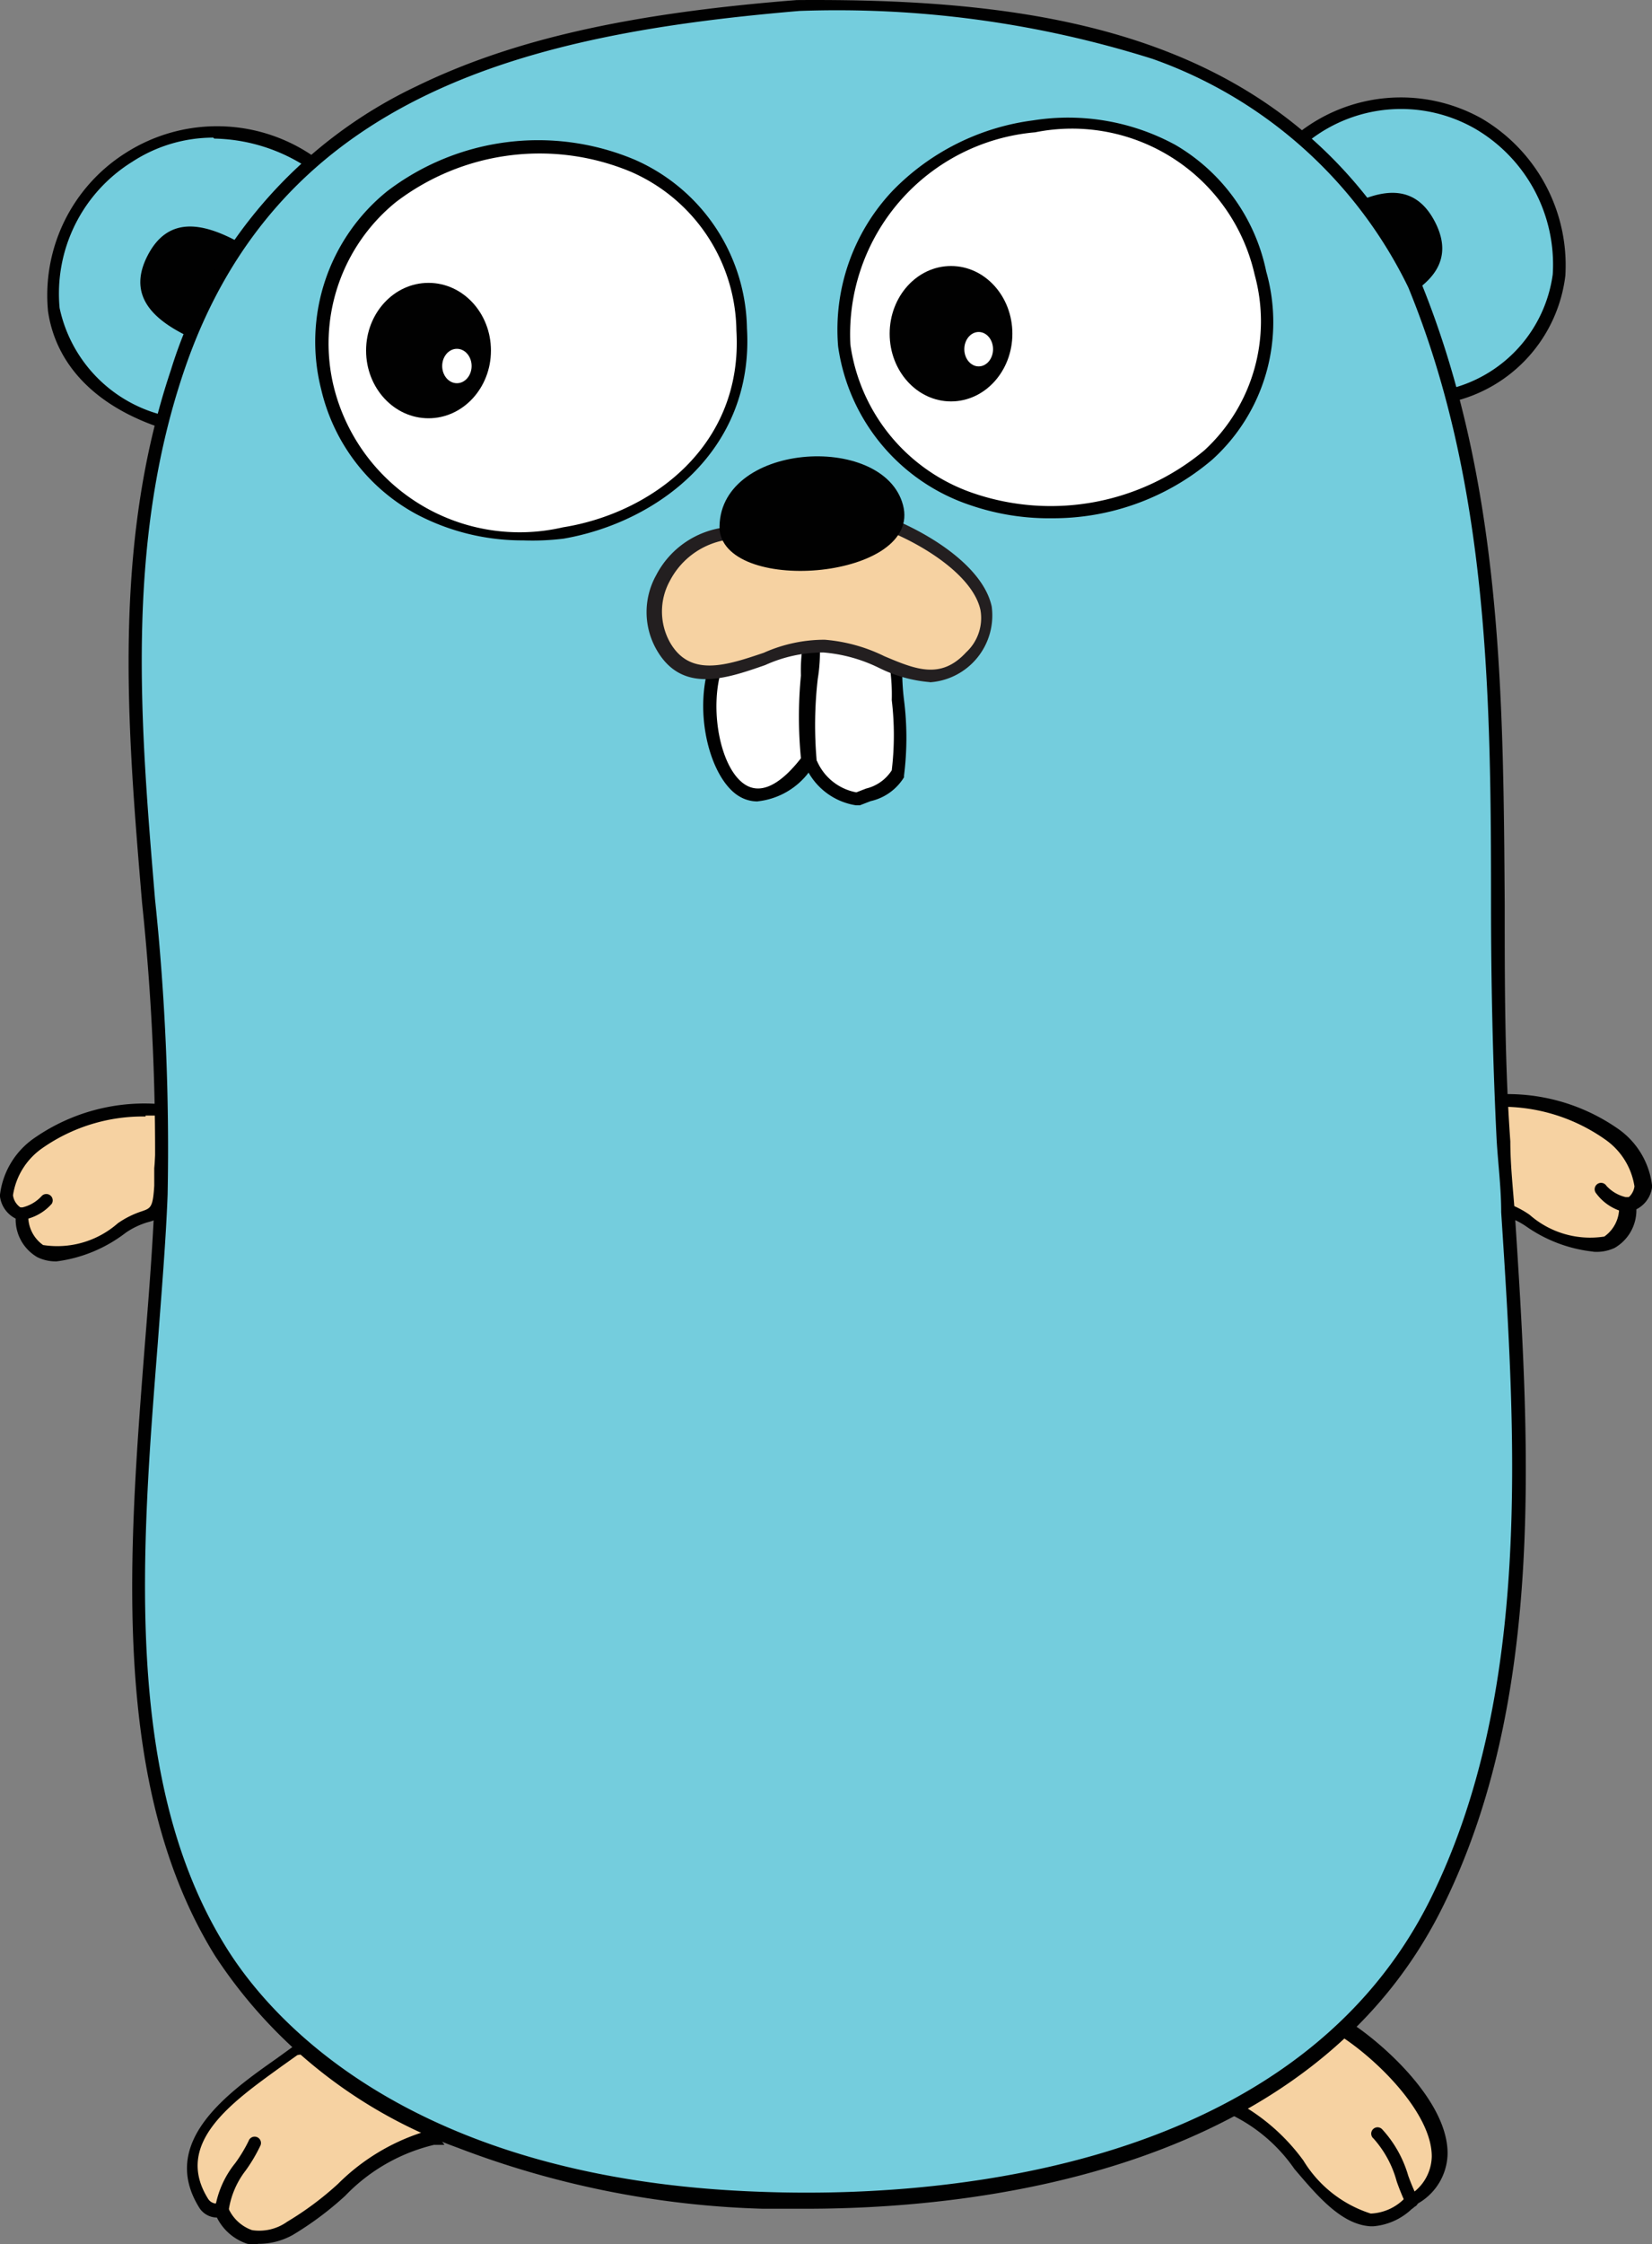
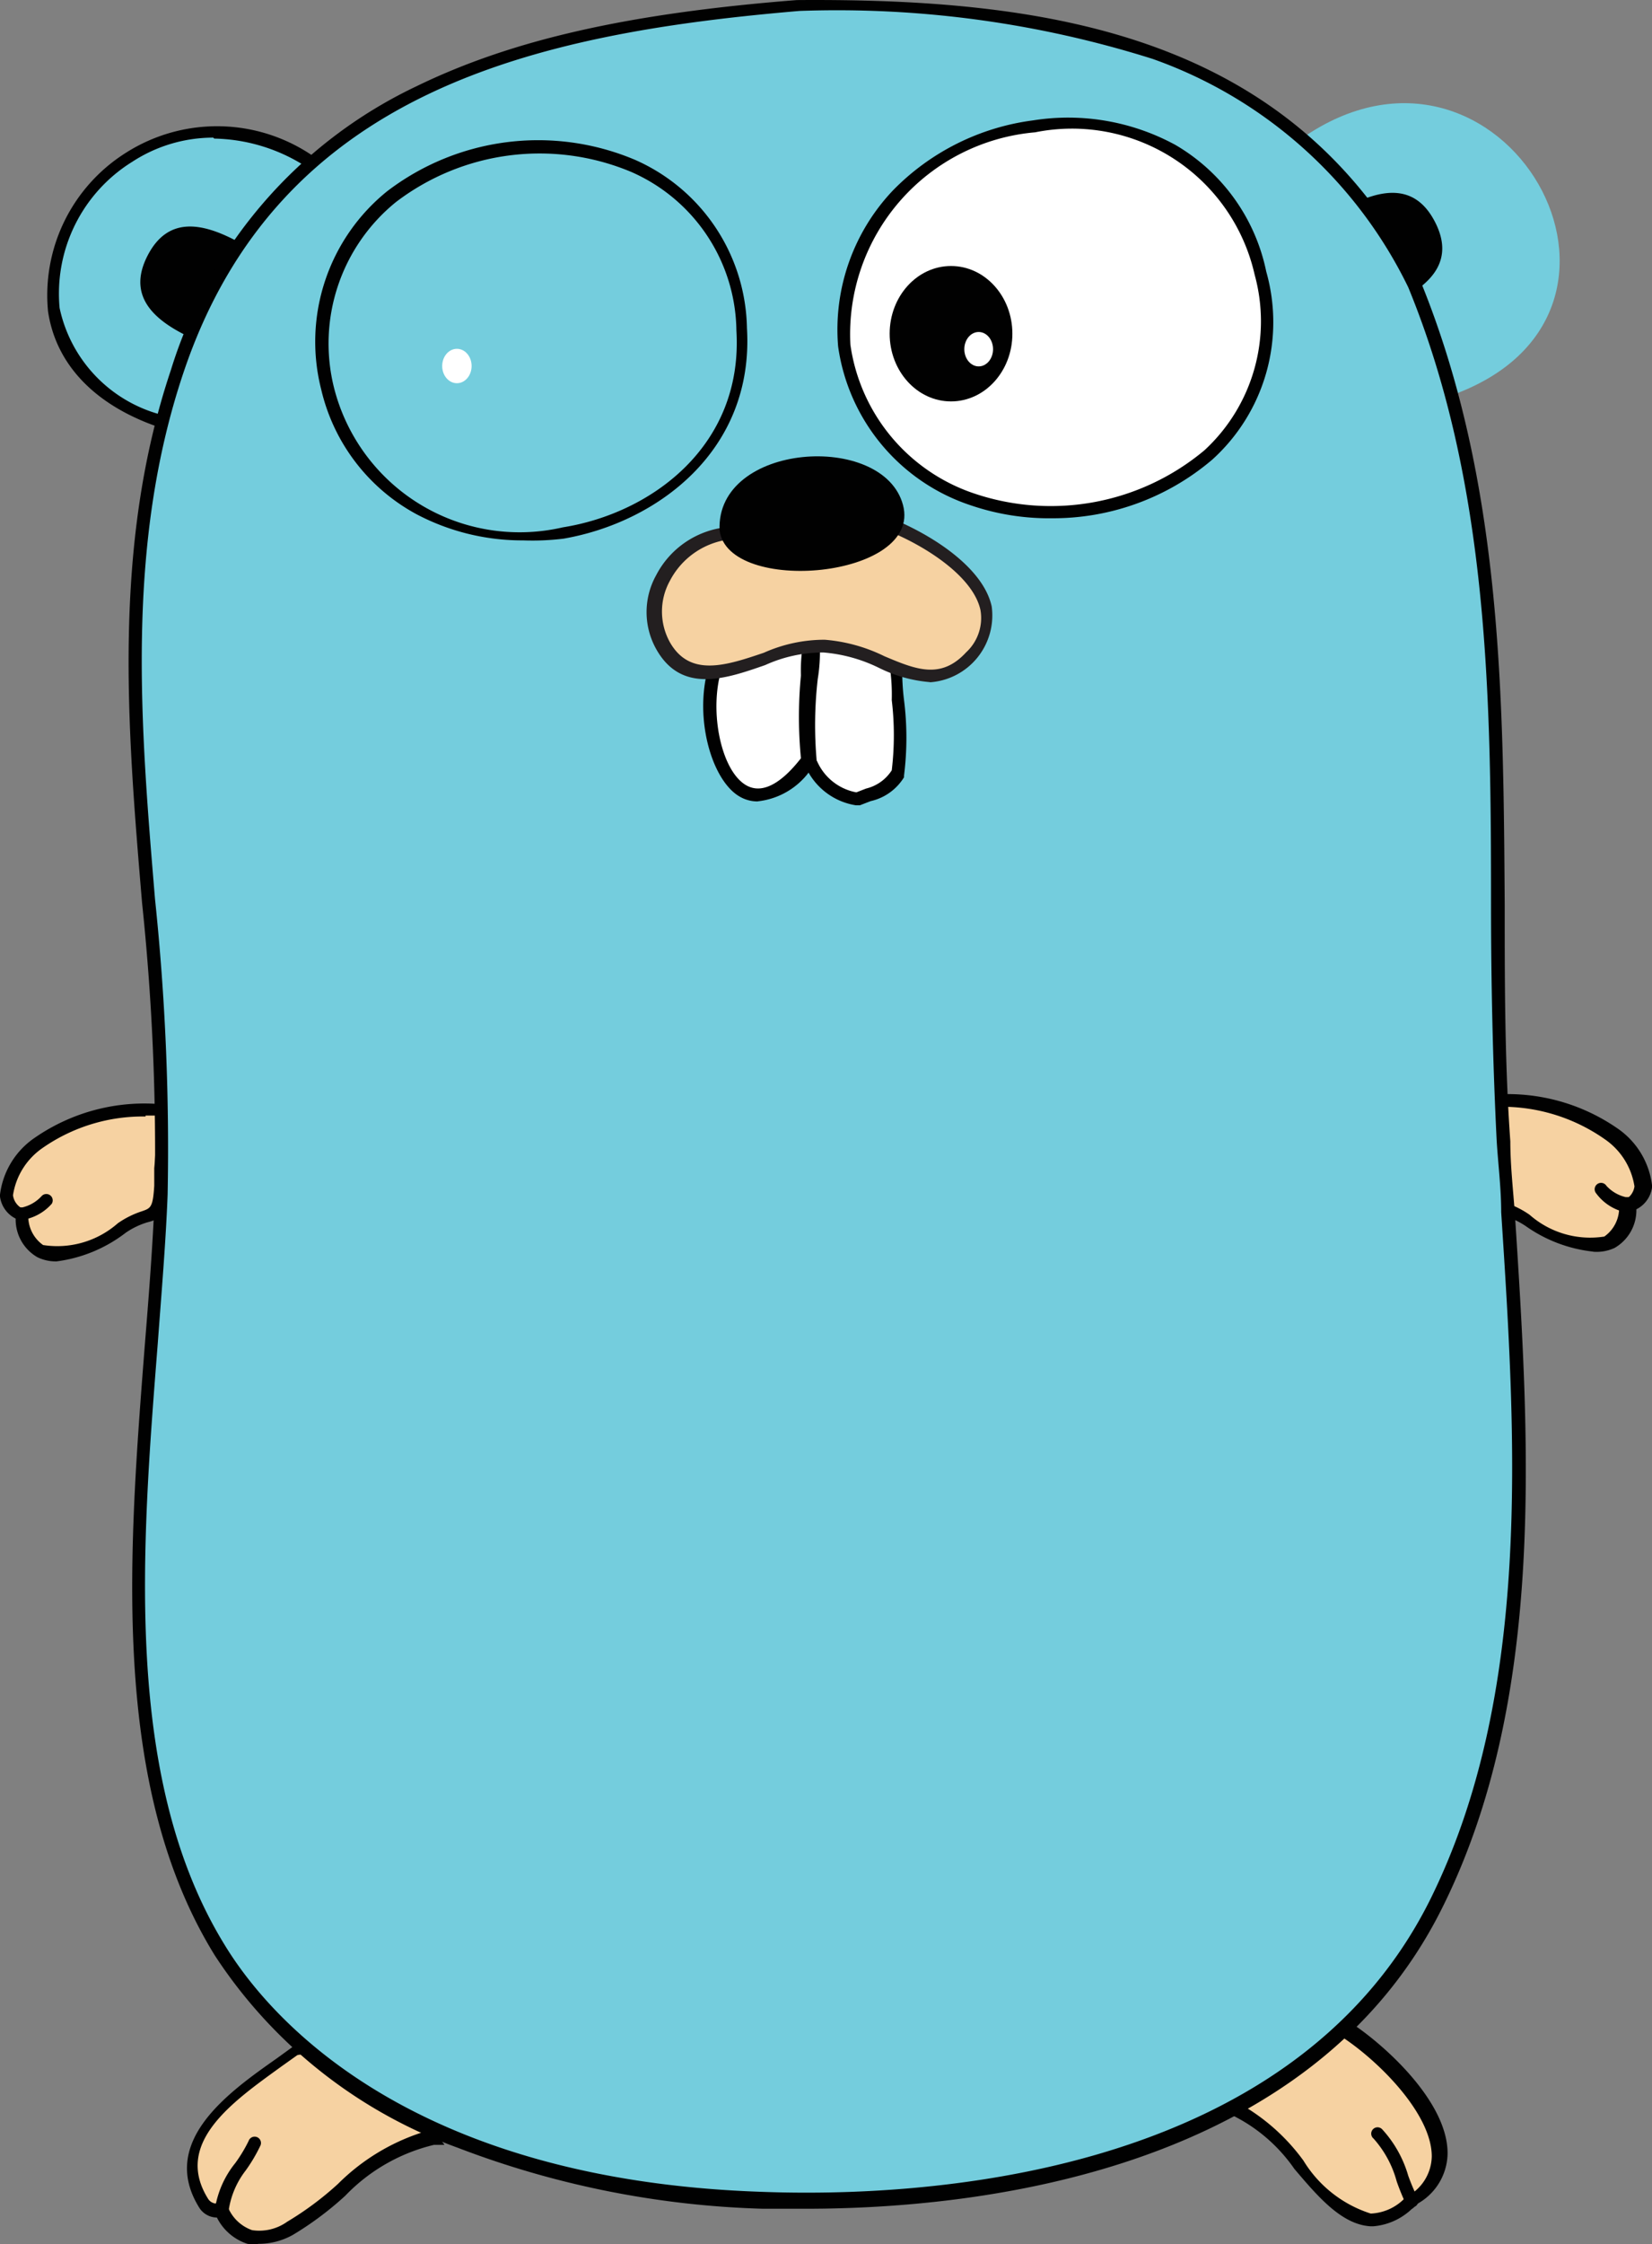
<svg xmlns="http://www.w3.org/2000/svg" width="43.236" height="58.702" viewBox="0 0 43.236 58.702">
  <rect x="0" y="0" width="43.236" height="58.702" fill="#808080" stroke="none" />
  <g id="golang-gopher" transform="translate(0.01 -0.048)">
    <path id="Path_256" data-name="Path 256" d="M.583,34.384c.083,1.735,1.836.918,2.6.385s.918-.083,1.028-1.1a16.639,16.639,0,0,0,.083-2,4.91,4.91,0,0,0-3.276.835c-.477.349-1.367,1.45-.441,1.836" transform="translate(-0.015 -2.598)" fill="#f6d2a2" />
    <path id="Path_257" data-name="Path 257" d="M1.468,35.63a1.1,1.1,0,0,1-.5-.11A1.138,1.138,0,0,1,.4,34.51a.753.753,0,0,1-.413-.6A2.111,2.111,0,0,1,.908,32.39a5.048,5.048,0,0,1,3.387-.863h.138v.138a11.931,11.931,0,0,1-.046,1.569v.459c-.046.716-.184.826-.551.918a2.047,2.047,0,0,0-.551.266,3.754,3.754,0,0,1-1.817.753ZM3.8,31.84a4.589,4.589,0,0,0-2.7.826A1.836,1.836,0,0,0,.33,33.9a.459.459,0,0,0,.312.376H.733v.1a.918.918,0,0,0,.385.826,2.4,2.4,0,0,0,1.955-.569,2.368,2.368,0,0,1,.624-.312c.239-.083.294-.1.33-.67v-.459a12.848,12.848,0,0,0,.055-1.377H3.8Z" transform="translate(0 -2.587)" fill="#010101" />
    <path id="Path_258" data-name="Path 258" d="M.62,34.6a1.368,1.368,0,0,0,.688-.385" transform="translate(-0.052 -2.809)" fill="#c7b199" />
    <path id="Path_259" data-name="Path 259" d="M.6,34.749a.168.168,0,1,1-.1-.321H.61a.991.991,0,0,0,.5-.294.167.167,0,0,1,.266.2,1.285,1.285,0,0,1-.661.4H.6Z" transform="translate(-0.032 -2.798)" fill="#010101" />
    <path id="Path_260" data-name="Path 260" d="M4.694,11.453C-1.942,9.618,3,1.147,8.365,4.616Z" transform="translate(-0.124 -0.308)" fill="#74cddd" />
    <path id="Path_261" data-name="Path 261" d="M4.763,11.635H4.635C2.744,11.1,1.578,9.983,1.358,8.487A4.4,4.4,0,0,1,3.4,4.338,4.442,4.442,0,0,1,8.4,4.5l.128.083Zm.918-7.691a3.882,3.882,0,0,0-2.12.633A4.057,4.057,0,0,0,1.661,8.4,3.682,3.682,0,0,0,4.57,11.249l3.487-6.58a4.589,4.589,0,0,0-2.349-.7Z" transform="translate(-0.111 -0.296)" fill="#010101" />
    <path id="Path_262" data-name="Path 262" d="M37.1,3.917c5.25-3.671,9.994,4.589,3.891,6.727Z" transform="translate(-3.052 -0.242)" fill="#74cddd" />
-     <path id="Path_263" data-name="Path 263" d="M40.9,10.832,36.86,3.857l.119-.083a4.332,4.332,0,0,1,4.818-.4,4.451,4.451,0,0,1,2.193,4.112,3.861,3.861,0,0,1-2.964,3.3ZM37.3,3.949l3.744,6.479a3.588,3.588,0,0,0,2.616-2.974,4.112,4.112,0,0,0-2.028-3.809,3.9,3.9,0,0,0-4.332.3Z" transform="translate(-3.032 -0.228)" fill="#010101" />
    <path id="Path_264" data-name="Path 264" d="M38.068,57.87C39.4,58.7,41.84,61.192,39.84,62.4c-1.918,1.762-3-1.936-4.69-2.441a4.671,4.671,0,0,1,2.918-2.093Z" transform="translate(-2.891 -4.755)" fill="#f6d2a2" />
    <path id="Path_265" data-name="Path 265" d="M38.8,63.019h-.073c-.762-.046-1.386-.789-1.992-1.5A4.277,4.277,0,0,0,35.08,60.1l-.22-.064L35,59.807a4.873,4.873,0,0,1,3.019-2.157h.119c.854.532,2.616,2.074,2.606,3.469a1.533,1.533,0,0,1-.826,1.331,1.661,1.661,0,0,1-1.12.569Zm-3.414-3.157A5.259,5.259,0,0,1,36.971,61.3a3.2,3.2,0,0,0,1.762,1.386,1.312,1.312,0,0,0,.918-.431,1.211,1.211,0,0,0,.679-1.065c0-1.12-1.413-2.524-2.4-3.157a4.313,4.313,0,0,0-2.542,1.826Z" transform="translate(-2.868 -4.737)" fill="#010101" />
    <path id="Path_266" data-name="Path 266" d="M40.165,62.81a.165.165,0,0,1-.147-.092,6.12,6.12,0,0,1-.257-.624,2.753,2.753,0,0,0-.606-1.12.166.166,0,1,1,.229-.239,3.038,3.038,0,0,1,.679,1.211,5.882,5.882,0,0,0,.248.587.165.165,0,0,1-.073.22Z" transform="translate(-3.217 -4.987)" fill="#010101" />
    <path id="Path_267" data-name="Path 267" d="M11.789,60.73c-1.569.239-2.45,1.652-3.754,2.368A1.138,1.138,0,0,1,6.2,62.667a.6.6,0,0,1-.477-.22c-1.138-1.836,1.184-3.111,2.4-4.011,1.716-.33,2.772,1.129,3.662,2.294Z" transform="translate(-0.446 -4.798)" fill="#f6d2a2" />
    <path id="Path_268" data-name="Path 268" d="M7.2,63.533a1.12,1.12,0,0,1-.294,0,1.358,1.358,0,0,1-.8-.688.551.551,0,0,1-.45-.239c-1.1-1.735.771-3.047,2.01-3.919l.431-.312c1.735-.349,2.836,1.083,3.717,2.239l.248.33h-.275a4.745,4.745,0,0,0-2.322,1.331A8.435,8.435,0,0,1,8.092,63.3,1.835,1.835,0,0,1,7.2,63.533ZM6.1,62.468a.45.45,0,0,1,.193,0h.046l.073.147a1.065,1.065,0,0,0,.615.56,1.257,1.257,0,0,0,.918-.22,8.2,8.2,0,0,0,1.331-.991,5.507,5.507,0,0,1,2.212-1.349c-.844-1.1-1.836-2.294-3.276-2.019l-.413.294c-1.267.918-2.836,2-1.927,3.46a.266.266,0,0,0,.193.128Z" transform="translate(-0.439 -4.792)" fill="#010101" />
    <path id="Path_269" data-name="Path 269" d="M6.11,58.5a.165.165,0,0,1-.165-.22,2.515,2.515,0,0,1,.532-1.2,3.873,3.873,0,0,0,.349-.578.166.166,0,1,1,.3.138,4.185,4.185,0,0,1-.376.633,2.23,2.23,0,0,0-.45,1.074.165.165,0,0,1-.193.156ZM5.174,9.266c-.918-.459-1.514-1.092-.982-2.1s1.413-.835,2.294-.376Zm31.709-.881c.918-.459,1.514-1.092.982-2.1s-1.413-.835-2.294-.376Z" transform="translate(-0.329 -0.452)" fill="#010101" />
    <path id="Path_270" data-name="Path 270" d="M46.067,34.144c-.083,1.735-1.836.918-2.6.385s-.918-.083-1.028-1.1a16.639,16.639,0,0,1-.083-2,4.91,4.91,0,0,1,3.276.835c.477.349,1.367,1.45.441,1.836" transform="translate(-3.484 -2.578)" fill="#f6d2a2" />
    <path id="Path_271" data-name="Path 271" d="M45.159,35.351a3.754,3.754,0,0,1-1.753-.661,2.047,2.047,0,0,0-.551-.266c-.367-.128-.5-.239-.551-.918v-.459a11.929,11.929,0,0,1-.046-1.569v-.22H42.4a5.048,5.048,0,0,1,3.387.863,2.111,2.111,0,0,1,.918,1.523.753.753,0,0,1-.413.6,1.138,1.138,0,0,1-.569,1.01,1.111,1.111,0,0,1-.56.1ZM42.489,31.57a12.9,12.9,0,0,0,.055,1.377v.459c0,.56.083.578.33.67a2.368,2.368,0,0,1,.624.312,2.4,2.4,0,0,0,1.955.569.918.918,0,0,0,.385-.826v-.11h.092a.459.459,0,0,0,.312-.376,1.835,1.835,0,0,0-.771-1.23,4.681,4.681,0,0,0-2.983-.844Z" transform="translate(-3.475 -2.564)" fill="#010101" />
    <path id="Path_272" data-name="Path 272" d="M46.338,34.358A1.367,1.367,0,0,1,45.65,34" transform="translate(-3.755 -2.792)" fill="#c7b199" />
    <path id="Path_273" data-name="Path 273" d="M46.324,34.5h-.174a1.285,1.285,0,0,1-.642-.459.167.167,0,1,1,.266-.2.991.991,0,0,0,.5.294h.11a.186.186,0,0,1-.064.367Z" transform="translate(-3.74 -2.774)" fill="#010101" />
    <path id="Path_274" data-name="Path 274" d="M21.232.18c6.645,0,12.849.918,16.116,7.342,2.909,7.149,1.836,14.868,2.322,22.421.385,6.489,1.23,13.987-1.78,20.007-3.148,6.314-11.1,7.884-17.612,7.673-5.121-.184-11.307-1.836-14.2-6.534-3.4-5.507-1.79-13.656-1.542-19.759.294-7.232-1.964-14.491.413-21.577C7.42,2.41,14.065.749,21.223.18" transform="translate(-0.317 -0.011)" fill="#74cddd" />
    <path id="Path_275" data-name="Path 275" d="M21.391,57.823H20.253a24.22,24.22,0,0,1-7.994-1.6,12.784,12.784,0,0,1-6.342-5.02C3.164,46.764,3.66,40.633,4.082,35.219c.11-1.358.211-2.652.257-3.864a62.254,62.254,0,0,0-.33-7.691c-.385-4.589-.789-9.334.753-13.932a12.188,12.188,0,0,1,6.424-7.425C13.663,1.1,16.692.4,21.143.05,27.7,0,34.157.922,37.479,7.429c2.129,5.231,2.157,10.848,2.193,16.281,0,2.037,0,4.139.147,6.195,0,.624.073,1.257.119,1.891.385,5.956.826,12.72-1.918,18.19C34.588,56.832,25.961,57.823,21.391,57.823ZM21.216.334C14.306.922,7.569,2.409,5.091,9.8c-1.523,4.534-1.12,9.242-.743,13.766a62.489,62.489,0,0,1,.33,7.728c-.046,1.221-.156,2.515-.257,3.882C4,40.532,3.5,46.617,6.193,50.958c1.129,1.836,4.763,6.121,14.069,6.424,4.029.147,13.766-.312,17.437-7.6,2.7-5.4,2.267-12.105,1.881-18.025,0-.642-.083-1.276-.119-1.891-.1-2-.147-4.112-.147-6.149,0-5.4-.055-11.013-2.166-16.153a11.812,11.812,0,0,0-6.69-5.975A27.441,27.441,0,0,0,21.216.334Z" transform="translate(-0.301 0)" fill="#010101" />
    <path id="Path_276" data-name="Path 276" d="M24.059,9.37c1.193,6.929,12.518,5.1,10.894-1.891C33.494,1.211,23.664,2.946,24.059,9.37" transform="translate(-1.978 -0.29)" fill="#fff" />
    <path id="Path_277" data-name="Path 277" d="M29.432,13.881a6.342,6.342,0,0,1-2.074-.34,5.13,5.13,0,0,1-3.469-4.157A5.286,5.286,0,0,1,25.32,5.309a6.25,6.25,0,0,1,3.671-1.836,5.874,5.874,0,0,1,3.726.642,5,5,0,0,1,2.377,3.313,4.846,4.846,0,0,1-1.413,4.919,6.424,6.424,0,0,1-4.249,1.533ZM24.21,9.338a4.818,4.818,0,0,0,3.258,3.9A6.268,6.268,0,0,0,33.479,12.1a4.589,4.589,0,0,0,1.312-4.589,4.9,4.9,0,0,0-5.745-3.726A5.3,5.3,0,0,0,24.21,9.338Z" transform="translate(-1.964 -0.276)" fill="#010101" />
-     <path id="Path_278" data-name="Path 278" d="M9.3,10.551c1.542,6.03,11.2,4.479,10.839-1.569C19.706,1.731,7.821,3.1,9.3,10.551" transform="translate(-0.755 -0.341)" fill="#fff" />
    <path id="Path_279" data-name="Path 279" d="M14.441,14.512a5.929,5.929,0,0,1-2.818-.688,5,5,0,0,1-2.487-3.258A5.057,5.057,0,0,1,10.861,5.38a6.516,6.516,0,0,1,6.479-.826A4.9,4.9,0,0,1,20.278,8.96c.193,3.212-2.359,5.084-4.8,5.507a6.709,6.709,0,0,1-1.037.046ZM9.466,10.5a5.011,5.011,0,0,0,5.993,3.671c2.313-.367,4.726-2.129,4.543-5.149a4.589,4.589,0,0,0-2.753-4.148,6.2,6.2,0,0,0-6.158.789A4.763,4.763,0,0,0,9.466,10.5Z" transform="translate(-0.739 -0.329)" fill="#010101" />
    <path id="Path_280" data-name="Path 280" d="M25.3,18.943a15.6,15.6,0,0,1,0,2.873,1.836,1.836,0,0,1-1.074.661,1.579,1.579,0,0,1-1.2-.918,20.392,20.392,0,0,1,.083-3.249Z" transform="translate(-1.892 -1.502)" fill="#fff" />
    <path id="Path_281" data-name="Path 281" d="M24.322,22.589h-.046a1.735,1.735,0,0,1-1.331-1.037,10.9,10.9,0,0,1,0-2.23c0-.34.055-.7.064-1.046V18l2.478.762v.156a6.273,6.273,0,0,0,.046.918,7.865,7.865,0,0,1,0,1.973v.046a1.377,1.377,0,0,1-.872.624l-.285.11Zm-1.065-1.156a1.4,1.4,0,0,0,1.028.817l.257-.1a1.1,1.1,0,0,0,.67-.477,7.737,7.737,0,0,0,0-1.836A5.043,5.043,0,0,0,25.166,19l-1.836-.56a4.307,4.307,0,0,1-.055.844,10.591,10.591,0,0,0-.028,2.138Z" transform="translate(-1.883 -1.476)" fill="#010101" />
-     <ellipse id="Ellipse_2" data-name="Ellipse 2" cx="1.634" cy="1.771" rx="1.634" ry="1.771" transform="translate(9.571 7.447)" fill="#010101" />
    <ellipse id="Ellipse_3" data-name="Ellipse 3" cx="0.385" cy="0.45" rx="0.385" ry="0.45" transform="translate(11.563 9.172)" fill="#fff" />
    <ellipse id="Ellipse_4" data-name="Ellipse 4" cx="1.606" cy="1.771" rx="1.606" ry="1.771" transform="translate(23.274 7.006)" fill="#010101" />
    <ellipse id="Ellipse_5" data-name="Ellipse 5" cx="0.376" cy="0.45" rx="0.376" ry="0.45" transform="translate(25.228 8.732)" fill="#fff" />
    <path id="Path_282" data-name="Path 282" d="M20.49,18.795c-.716,1.725.395,5.176,2.331,2.634A20.392,20.392,0,0,1,22.9,18.18Z" transform="translate(-1.668 -1.491)" fill="#fff" />
    <path id="Path_283" data-name="Path 283" d="M21.472,22.48a.918.918,0,0,1-.477-.128c-.78-.45-1.267-2.294-.716-3.671v-.073l2.753-.7v.22a5.724,5.724,0,0,1-.064,1.055,10.49,10.49,0,0,0,0,2.166v.119a1.936,1.936,0,0,1-1.5,1.01Zm-.909-3.57c-.395,1.074-.083,2.753.606,3.148.5.285,1.046-.211,1.432-.707a11.224,11.224,0,0,1,0-2.166,4.214,4.214,0,0,1,.055-.826Z" transform="translate(-1.649 -1.469)" fill="#010101" />
    <path id="Path_284" data-name="Path 284" d="M20.57,15.213a2.1,2.1,0,0,0-1.725,2.937c.918,1.652,2.955-.147,4.222,0,1.459,0,2.662,1.542,3.836.275,1.3-1.413-.56-2.753-2.019-3.4Z" transform="translate(-1.536 -1.231)" fill="#f6d2a2" />
    <path id="Path_285" data-name="Path 285" d="M25.845,19.109a3.671,3.671,0,0,1-1.34-.376,4.047,4.047,0,0,0-1.45-.4,3.671,3.671,0,0,0-1.523.33c-1.028.358-2.193.762-2.854-.422a1.982,1.982,0,0,1,0-1.927,2.349,2.349,0,0,1,1.836-1.257l4.414-.193c1.083.459,2.322,1.294,2.533,2.267a1.753,1.753,0,0,1-1.615,1.982ZM23.092,18a4.313,4.313,0,0,1,1.56.431c.826.349,1.478.615,2.138-.1a1.221,1.221,0,0,0,.376-1.11c-.184-.844-1.349-1.615-2.3-2.019l-4.268.174a2.037,2.037,0,0,0-1.56,1.083,1.661,1.661,0,0,0,0,1.606c.523.918,1.459.615,2.46.275a3.891,3.891,0,0,1,1.6-.34Z" transform="translate(-1.516 -1.218)" fill="#231f20" />
    <path id="Path_286" data-name="Path 286" d="M20.51,14.987c-.1-2.294,4.286-2.588,4.8-.661S20.721,16.694,20.51,14.987Z" transform="translate(-1.687 -1.069)" fill="#010101" />
  </g>
</svg>